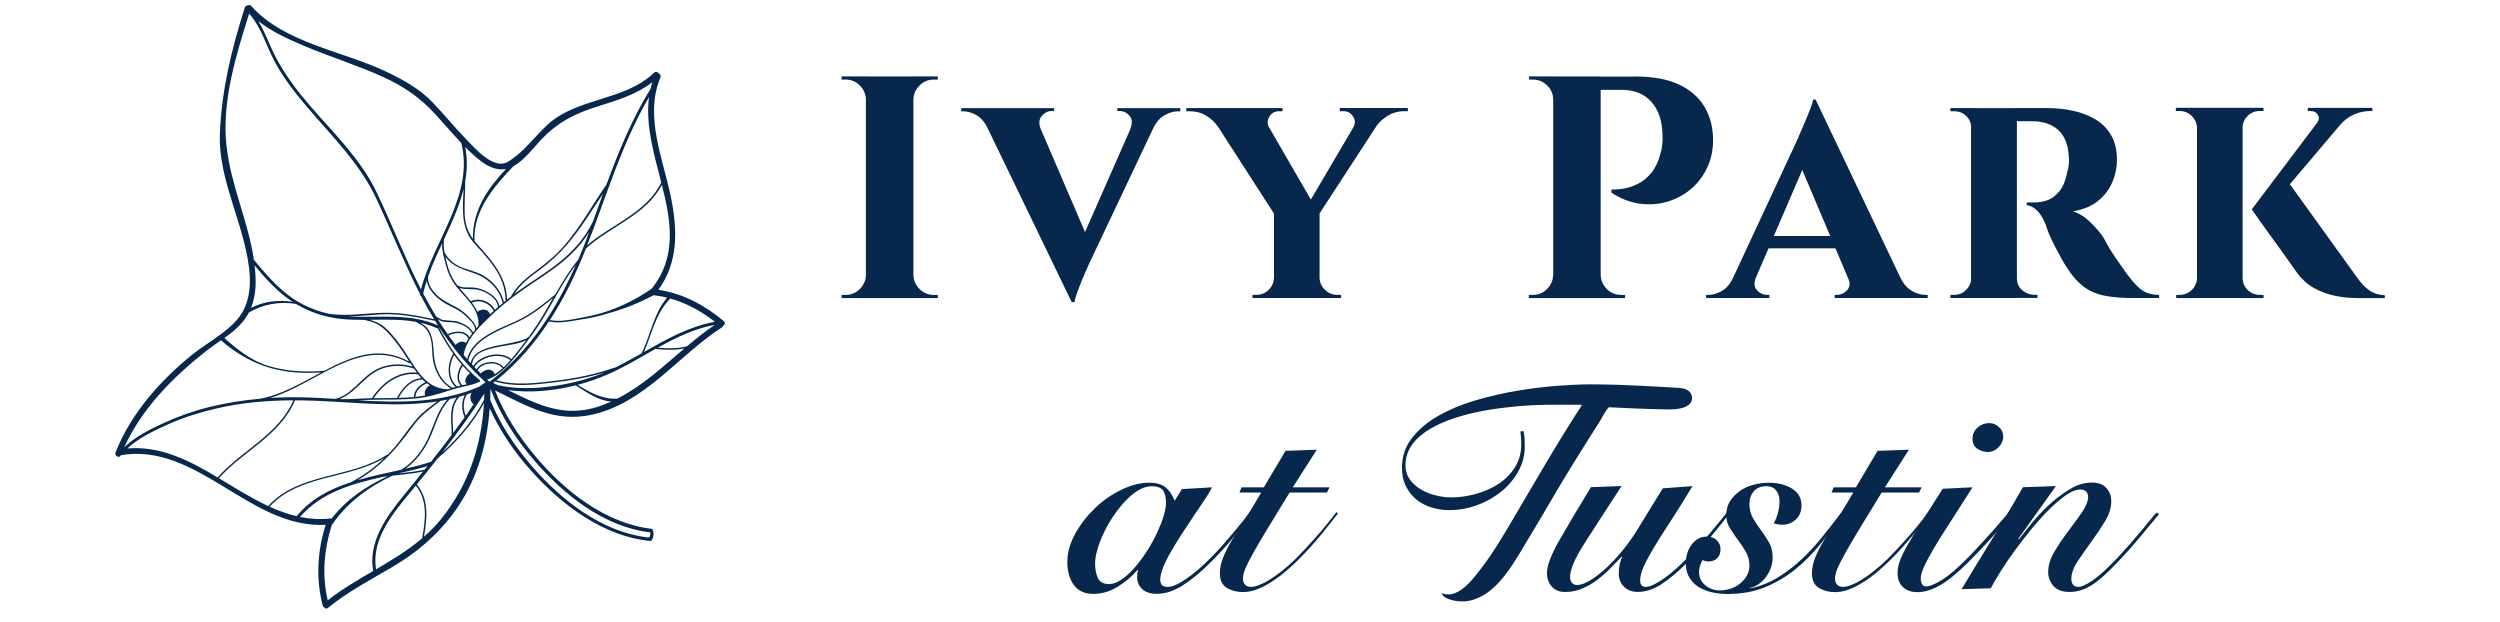
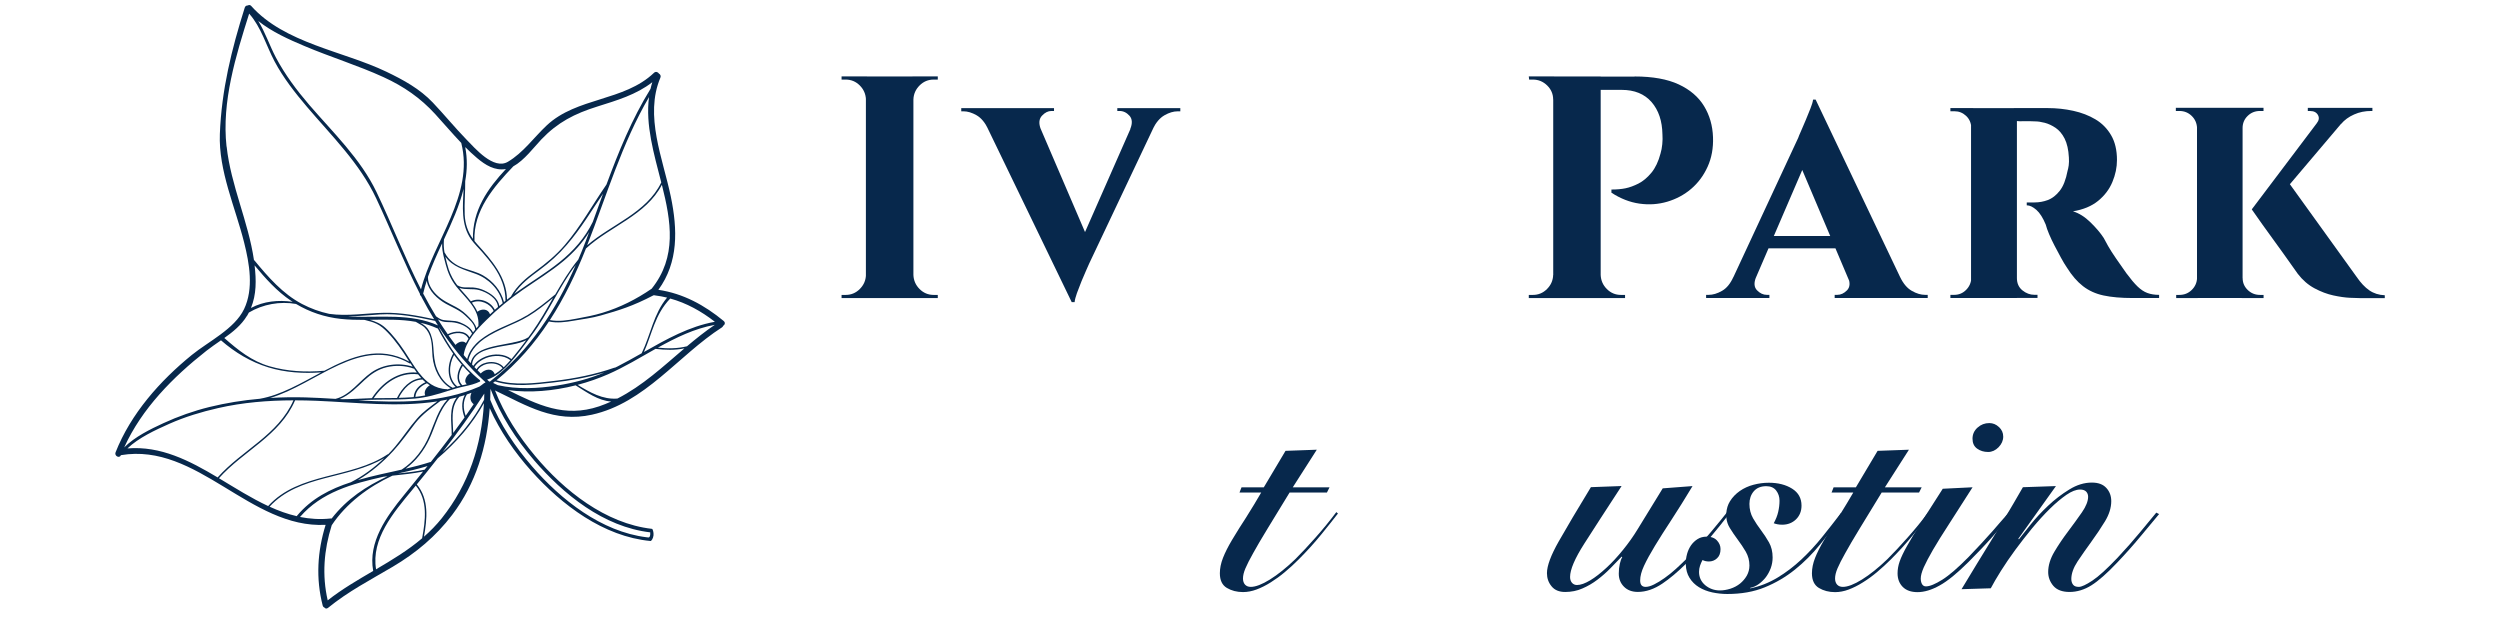
<svg xmlns="http://www.w3.org/2000/svg" id="Layer_1" version="1.1" viewBox="0 0 442 110">
  <defs>
    <style> .st0 { fill: #07284c; } </style>
  </defs>
  <path class="st0" d="M127.96,56.76c-3.4-2.81-7.17-4.87-11.56-5.52,3.57-4.88,3.4-10.67,2.2-16.48-1.39-6.71-4.7-14.28-1.84-21.04.13-.31-.03-.58-.26-.71-.16-.27-.57-.43-.87-.14-5.3,5.07-13.65,4.3-18.98,9.31-2.26,2.12-4.15,4.83-6.85,6.42-2.53,1.5-5.82-2.39-7.35-3.95-2.04-2.1-3.9-4.38-5.92-6.51-2.3-2.43-5.22-4.02-8.22-5.46-7.65-3.67-18.02-5.03-23.9-11.63-.18-.2-.4-.2-.58-.09-.23,0-.48.1-.56.39-2.33,7.4-4.1,14.54-4.4,22.33-.25,6.5,2.74,12.99,4.29,19.19.94,3.74,1.72,8.16-.01,11.78-1.68,3.51-6.3,5.72-9.23,8.1-5.64,4.58-10.8,10.4-13.49,17.23-.25.64.7,1.13.95.49h0c13.56-2.27,22.8,13.01,36.19,12.32-1.46,4.68-1.75,9.49-.52,14.27.05.18.16.29.29.34.15.19.39.28.64.08,3.52-2.88,7.54-4.97,11.44-7.27,4.12-2.44,7.63-5.37,10.53-9.19,4.2-5.54,6.14-12.08,6.63-18.85,1.82,4.09,4.47,7.87,7.32,11.06,5.41,6.04,12.78,11.64,21.11,12.42.16.01.47-.46.53-1.01.05-.52-.14-1.13-.27-1.14-8.22-.92-15.57-6.77-20.7-12.93-2.81-3.37-5.4-7.3-7.06-11.54,5.65,2.72,10.51,5.75,17.13,4.29,9.41-2.08,15.26-10.47,23-15.44.12-.07.17-.17.21-.27.29-.17.44-.57.11-.84h0ZM117.93,52.63c-2.37,2.83-2.9,6.54-4.47,9.8v.02c-1.42.8-2.83,1.6-4.26,2.33-.16.08-.32.15-.48.23-.03-.01-.06-.02-.1,0-3.46,1.21-7.04,1.91-10.67,2.34-3.33.39-6.91.86-10.18-.12,3.71-3.01,6.74-6.52,9.28-10.39,1.43.31,2.95.11,4.38-.14,1.65-.29,3.18-.46,4.79-.92,3.25-.92,5.68-1.67,9.24-3.53.05-.01.1-.03.16-.06.04.01.08.03.13.03.75.09,1.48.23,2.2.4h0ZM115.19,51.06c-2.68,1.84-5.58,3.31-8.7,4.25-1.48.45-3.01.74-4.53,1.02-1.53.29-3.19.57-4.74.26,2.55-3.93,4.61-8.2,6.38-12.66,4.29-3.94,10.62-5.86,13.42-11.26,1.62,6.44,2.7,12.76-1.82,18.39h0ZM87.25,66.3s0,0,.01,0c0,0,0,0-.01,0h0s0-.01,0-.01ZM86.34,65.36c-.2,0-.41.06-.61.15-.18.08-.36.19-.52.32-.07.06-.15.13-.22.2-.16-.16-.32-.32-.49-.49l-.07-.07s.03-.04.04-.06c.14-.23.33-.43.55-.59.14-.1.3-.19.47-.27.19-.09.4-.16.61-.21,1.01-.23,2.17-.01,2.76.76-.43.4-.9.76-1.39,1.07-.22-.61-.66-.84-1.14-.82h0ZM86.06,64.09c-.21.05-.41.11-.61.19-.16.07-.32.15-.46.25-.22.14-.41.31-.57.51-.06.08-.12.16-.17.25-.13-.13-.26-.26-.38-.39.13-.2.28-.39.45-.57.17-.18.37-.34.59-.49.13-.09.27-.18.42-.26.19-.1.39-.2.59-.28,1.42-.55,3.14-.51,4.24.33.03.03.07.03.1.03-.38.44-.78.87-1.2,1.28-.66-.83-1.9-1.09-3-.85h0ZM85.88,63.03c-.21.08-.41.17-.6.27-.14.07-.27.15-.41.24-.21.14-.41.28-.59.45-.23.21-.43.45-.6.7-.07-.08-.15-.16-.22-.24.04-.65.32-1.16.72-1.56.18-.18.39-.33.61-.48.11-.07.23-.13.35-.19.19-.1.4-.19.61-.26.75-.28,1.55-.46,2.21-.6,1.62-.35,3.56-.44,5.08-1.21-.81,1.1-1.65,2.18-2.52,3.22-.04.05-.09.1-.13.14,0-.03-.01-.06-.04-.08-1.17-.9-2.96-.96-4.47-.4h0ZM90.66,60.57c-1.18.25-2.37.43-3.54.71-.45.11-.93.25-1.39.42-.21.08-.41.17-.61.26-.11.06-.22.12-.33.18-.22.13-.43.27-.62.43-.48.41-.84.94-.95,1.63-.14-.16-.28-.31-.42-.47.22-1,.7-1.84,1.34-2.55.2-.22.42-.43.65-.64.07-.06.14-.13.22-.19.2-.17.41-.32.63-.48,1.22-.85,2.64-1.5,3.91-2.07,1.33-.59,2.66-1.16,3.91-1.92,1.53-.93,2.93-2.06,4.31-3.19-1.18,2.07-2.35,4.14-3.73,6.08-.21.29-.42.59-.64.88-.01,0-.02,0-.03,0-.8.52-1.79.72-2.71.91h0ZM93.11,55.79c-1.39.85-2.91,1.42-4.38,2.1-1.03.47-2.11,1.01-3.08,1.67-.54.36-1.05.77-1.49,1.22-.74.75-1.3,1.63-1.57,2.7-.21-.24-.41-.48-.61-.71.35-2.45,2.29-4.49,3.98-6.16,1.99-1.97,4.15-3.75,6.45-5.35,2.43-1.69,4.97-3.23,7.24-5.13,1.77-1.49,3.32-3.18,4.52-5.12-.2.53-.4,1.06-.6,1.59-.42,1.11-.87,2.2-1.33,3.29-1.58,1.92-2.85,4.05-4.09,6.2,0,0-.02,0-.03,0-1.6,1.32-3.22,2.63-5,3.71h0ZM80.53,60.98c-.42-.55-.83-1.1-1.23-1.67,1.1-.57,2.91-.72,3.52.57h0c-.16.25-.31.51-.44.77-.55-.51-1.38-.19-1.85.33ZM81.77,62.38s-.01.08-.02.12c0,0,0,0-.01-.01.01-.04.02-.07.03-.11h0ZM81.46,62.14h0s0,0,0,0h0ZM82.53,67.94c-.23.05-.46.1-.69.15-.03,0-.07.01-.1.02h0c-.98-.97-.58-2.39.07-3.41.01-.02,0-.03,0-.05.41.47.84.93,1.29,1.36-.02,0-.03,0-.05.01-.54.38-1.17,1.37-.52,1.91h0ZM81.56,64.57c-.69,1.1-1.04,2.56-.13,3.61-.2.05-.4.1-.61.15,0-.01,0-.03-.02-.04-1.61-1.34-1.46-3.83-.52-5.53.44.61.91,1.19,1.4,1.75-.05,0-.1,0-.13.06h0ZM80.54,68.41c-.17.05-.34.1-.51.15,0,0,0,0,0,0-1.36-.71-2.2-1.89-2.76-3.29-.49-1.24-.56-2.5-.65-3.82-.07-1.06-.25-2.08-.78-3.01-.36-.63-.92-1.03-1.52-1.38,1,.23,1.99.54,2.95.98.04.02.09.03.13.03.81,1.53,1.71,3.04,2.72,4.45-1.04,1.77-1.22,4.44.42,5.89h0ZM75.16,69.91c-.57.11-1.14.2-1.72.26.07-1.15,1.02-1.98,2.03-2.4,0,0,0,0,.01-.01.17.13.33.25.51.36-.61.35-1.1,1.08-.82,1.79h0ZM73.16,70.2c-.11.01-.22.02-.33.03-.78.06-1.56.09-2.34.11.83-1.63,2.27-3.19,4.21-3.24.15.15.31.3.48.44.02.01.04.03.05.04-1.08.48-2.01,1.37-2.08,2.61h0s0,0,0,0ZM64.45,67.2c1.14-1.06,2.36-1.9,3.89-2.27,1.56-.38,3.28-.32,4.8.24.02,0,.04,0,.07,0,.16.24.32.48.49.7-3.33-.3-6.15,1.8-7.93,4.49,0,0,0,.01,0,.03-1.74.05-3.48.19-5.22.19,0,0-.01,0-.02,0-.16-.01-.32-.02-.48-.03,1.71-.67,3.09-2.13,4.41-3.36h0ZM59.31,70.52c-1.77-.11-3.53-.21-5.28-.26-2.1-.06-4.19-.03-6.28.1,8.21-2.41,15.98-11.09,24.68-6.11.06.03.11.01.14-.03.13.2.26.41.39.61-2.44-.78-5.23-.43-7.33,1.04-2.1,1.47-3.74,4.02-6.32,4.65h0ZM73.9,66.17c.18.23.37.46.57.68-1.96.17-3.42,1.78-4.26,3.47,0,.01,0,.03,0,.04-1.19.03-2.39.02-3.57.03-.19,0-.38.01-.57.01,1.76-2.61,4.55-4.64,7.83-4.22h0ZM74.14,66.01s-.03-.07-.07-.09c-.95-1.22-1.74-2.63-2.57-3.86-.98-1.45-2.07-2.91-3.36-4.09-.82-.76-1.75-1.13-2.74-1.43,2.73-.03,5.47-.12,8.11.36.36.21.72.41,1.08.63.69.43,1.12,1.08,1.4,1.82.44,1.17.37,2.48.48,3.7.21,2.2,1.28,4.47,3.23,5.61l-.59.19s-.05-.04-.09-.04c-2.17-.07-3.66-1.27-4.87-2.81h0ZM62.19,55.98c-.23,0-.46-.03-.68-.04,1.91-.03,3.83-.23,5.7-.35,3.28-.2,6.52.46,9.72,1.14.16.27.33.53.5.8-4.79-2.15-10.15-1.37-15.24-1.55h0ZM83.33,42.37c.56.77,1.26,1.45,1.89,2.16.74.84,1.46,1.71,2.1,2.62,1.24,1.79,2.07,3.81,2.05,6.01,0,.01,0,.01,0,.02-.09.07-.19.14-.27.22-.49-1.98-1.95-3.71-3.7-4.71-1.07-.61-2.32-.88-3.47-1.3-1.4-.52-2.59-1.36-3.29-2.7-.01-.02-.03-.03-.05-.04-.14-.78-.17-1.51-.1-2.31,1.37-2.95,2.73-5.91,3.47-8.95-.12,3.09-.52,6.36,1.37,8.98h0ZM83.32,53.25s-.04.02-.05.04c-.54-.69-1.14-1.35-1.72-2-.12-.13-.23-.26-.33-.39,1.09.39,2.38.07,3.5.39,1.39.4,3.17,1.4,3.33,2.99-.19.17-.39.33-.57.49-.7-1.46-2.69-2.22-4.16-1.53h0ZM87.28,54.97c-.22.2-.43.4-.65.6-.3-.97-1.44-1.06-2.23-.45-.25-.57-.59-1.11-.98-1.62.01,0,.03,0,.04,0,1.34-.63,3.24.14,3.82,1.49h0ZM85.61,51.34c-.62-.28-1.27-.46-1.95-.51-.97-.07-1.94.16-2.81-.4h-.01c-.65-.85-1.15-1.75-1.51-2.81-.25-.74-.42-1.49-.59-2.25,1.24,1.8,3.33,2.31,5.34,3.04,2.28.82,4.26,2.78,4.8,5.19-.2.17-.4.33-.59.5-.24-1.35-1.49-2.22-2.67-2.75h0ZM78.81,46.78c.38,1.45.94,2.72,1.87,3.89,1.65,2.08,4.15,3.98,3.9,6.93,0,.01,0,.02,0,.03-.12.13-.24.27-.36.4-.15-.7-.69-1.3-1.16-1.81-.73-.79-1.51-1.45-2.47-1.95-1.22-.64-2.39-1.16-3.39-2.14-.86-.84-1.56-1.93-1.54-3.17.7-1.99,1.59-3.97,2.51-5.94-.01.4,0,.8.06,1.23.12.85.36,1.69.58,2.52h0ZM78.86,53.72c1.18.65,2.37,1.1,3.37,2.04.68.65,1.69,1.51,1.78,2.5,0,.01.01.01.01.03-.13.16-.27.3-.39.47-.44-.88-1.43-1.41-2.31-1.77-.53-.22-1.11-.27-1.68-.3-.4-.03-.8-.04-1.2-.1-.52-.07-.94-.38-1.35-.67-.8-1.31-1.55-2.65-2.27-4.02.17-.76.39-1.51.63-2.26.3,1.77,1.92,3.25,3.41,4.08h0ZM77.41,56.46c.23.14.47.26.74.35.52.17,1.16.13,1.7.16,1.26.08,3.08.75,3.6,2.02-.16.2-.31.42-.45.63-.74-1.3-2.66-1.16-3.84-.53-.6-.86-1.18-1.74-1.74-2.63h0ZM90.91,51.99c1.13-1.77,2.81-3.02,4.49-4.26,1.77-1.3,3.37-2.75,4.8-4.42,2.66-3.1,4.19-5.8,6.42-9.07-.61,1.67-1.21,3.34-1.82,5-1.37,2.82-3.42,5.13-5.86,7.09-2.42,1.95-5.1,3.54-7.63,5.35-.14.1-.27.2-.4.3h0ZM116.91,32.26c-2.62,5.4-8.77,7.38-13.1,11.11,3.46-8.83,6.13-18,10.94-26.21-.66,4.92.87,10.04,2.16,15.1ZM90.75,29.41c1.92-1.04,3.68-3.41,4.96-4.76,2.89-3.03,5.87-4.55,9.88-5.81,3.45-1.09,6.9-2.09,9.74-4.31-.12.39-.23.78-.32,1.18-3.29,5.32-5.63,11.08-7.79,16.92-2.46,3.56-4.54,7.39-7.37,10.69-1.53,1.79-3.3,3.24-5.19,4.63-1.68,1.24-3.27,2.56-4.29,4.41,0,.01,0,.03,0,.04-.25.19-.49.39-.73.58-.04-3.98-2.76-7.03-5.29-9.83-.17-.18-.32-.37-.46-.55,0,0,0-.01,0-.02-.23-5.32,3.38-9.54,6.86-13.17h0ZM82.25,32.02c.35-1.97.4-3.97,0-6.02.67.67,1.35,1.32,2.08,1.93,1.46,1.24,3.15,2.3,5.12,1.95-3.25,3.48-5.91,7.29-5.84,12.36-.91-1.28-1.38-2.65-1.45-4.32-.08-1.97.11-3.93.09-5.9h0ZM53.86,8.15c4.61,1.95,9.4,3.41,13.95,5.49,3.58,1.64,6.52,3.67,9.16,6.56,1.53,1.68,3.01,3.42,4.58,5.07,2.33,9.18-4.92,17.35-7.12,25.9-2.86-5.61-5.13-11.51-7.85-17.19-2.83-5.92-7.72-10.57-11.94-15.48-2.22-2.59-4.26-5.32-5.86-8.33-1.13-2.14-1.87-4.44-3.12-6.46,2.43,1.93,5.37,3.25,8.2,4.44ZM40.05,25.89c-.87-7.92,1.64-16,4-23.48,2.15,2.42,3,5.63,4.5,8.46,1.55,2.91,3.6,5.52,5.73,8.03,4.41,5.19,9.32,9.96,12.25,16.21,2.62,5.6,4.9,11.35,7.72,16.86,0,0,0,.01,0,.03-.03.15.06.26.17.3.07.14.14.29.22.43.66,1.26,1.36,2.5,2.11,3.7-2.91-.62-5.83-1.18-8.82-1.13-3.23.06-6.5.65-9.73.19-1.65-.36-3.25-.93-4.81-1.75-3.4-1.79-5.99-4.77-8.4-7.69-.03-.03-.06-.05-.09-.07-1-6.83-4.08-13.18-4.83-20.07h0ZM45.01,46.92c1.92,2.31,3.95,4.59,6.46,6.27.09.06.19.12.28.17-2.55-.36-5.13-.11-7.38,1.09.98-2.39.95-4.93.64-7.53h0ZM43.68,55.84c.12-.19.22-.38.32-.58,2.48-1.48,5.51-2.02,8.34-1.52,2.43,1.45,5.06,2.33,7.9,2.64,1.39.15,2.81.18,4.22.18.74.19,1.46.36,2.15.7.73.36,1.34.91,1.9,1.49,1.43,1.48,2.61,3.22,3.7,4.95.05.08.1.16.15.24-5.28-2.93-10.18-.94-15.04,1.62-.01,0-.01-.01-.03-.01-3.24.28-6.49.12-9.63-.79-3.15-.91-5.55-2.85-8-5,1.55-1.1,3.02-2.3,3.99-3.9h0ZM36.47,62.04c.82-.64,1.71-1.25,2.6-1.87,2.46,2.14,5.25,3.82,8.37,4.78,3.02.93,6.2,1.11,9.34.89-3.58,1.91-7.15,4.03-10.84,4.66-2.99.26-5.96.74-8.88,1.45-2.81.69-5.55,1.66-8.18,2.87-2.33,1.07-5.06,2.42-6.92,4.28,3.11-6.87,8.63-12.43,14.5-17.05h0ZM22.53,79.28c2.01-1.91,4.94-3.25,7.4-4.35,2.77-1.23,5.68-2.11,8.63-2.78,4.37-1,8.85-1.36,13.32-1.37-2.68,6.13-9.14,8.82-13.4,13.63-4.99-2.97-10.06-5.61-15.95-5.13h0ZM38.71,84.55c4.31-4.83,10.81-7.55,13.46-13.77,1.27,0,2.54.03,3.81.08,7.07.3,14.36,1.18,21.34.11-1.26.94-2.55,1.85-3.6,3.05-1.37,1.56-2.51,3.34-3.85,4.93-.39.46-.8.91-1.23,1.35-.03,0-.07,0-.1.02-6.45,4.35-15.67,3.13-21.13,9.15-2.97-1.38-5.83-3.2-8.7-4.92h0ZM83.73,71.46s.01,0,.02,0c-.47.69-.94,1.38-1.42,2.06-.45-1.26-.51-2.6.21-3.78.28-.09.55-.2.82-.3-.31.7-.29,1.5.37,2.01h0ZM83.68,69.42s.02-.05.03-.07c0,0,0-.01,0-.03.02,0,.04-.01.06-.02,0,0-.01,0-.02.01-.03.03-.05.07-.07.1h0ZM82.13,73.8c-.66.93-1.33,1.84-2,2.75-.04-2.27-.56-4.57,1.09-6.41.32-.09.64-.18.95-.28-.65,1.24-.54,2.65-.04,3.94ZM79.86,76.9c-1.21,1.61-2.45,3.21-3.7,4.79-.04,0-.07,0-.12.01-1.4.45-2.85.82-4.34,1.17,1.83-1.34,3.27-3.22,4.22-5.26,1.13-2.43,1.68-5.12,3.63-7.06.4-.09.8-.17,1.2-.27-1.47,1.94-.88,4.29-.89,6.63h0ZM75.59,82.4c-.17.22-.35.43-.52.64-1.55.33-3.13.51-4.7.67h0c1.78-.39,3.54-.8,5.22-1.31h0ZM75.94,76.9c-1,2.44-2.69,4.69-4.93,6.13-2.57.58-5.2,1.11-7.73,1.85,2.34-1.37,4.47-3.21,6.27-5.17,1.41-1.53,2.59-3.26,3.88-4.9,1.26-1.6,2.86-2.72,4.46-3.94.4-.07.79-.13,1.19-.22-1.59,1.76-2.24,4.07-3.14,6.24h0ZM52.47,91.26c-1.65-.38-3.25-.96-4.81-1.68,5.23-5.7,13.92-4.82,20.28-8.59-1.75,1.69-3.77,3.19-5.91,4.27-3.63,1.18-6.99,2.89-9.53,5.94-.01.02-.02.04-.03.06h0ZM53.06,91.38c3.74-4.34,9.21-5.86,14.72-7.09.25-.03.49-.06.74-.09-3.79,1.79-7.13,3.94-9.89,7.48-.06-.02-.13-.03-.21-.01-1.87.2-3.65.07-5.38-.27h0ZM57.94,106.15c-1.03-4.47-.67-8.93.71-13.29,2.58-3.88,6.53-6.82,10.73-8.76,1.81-.2,3.63-.37,5.42-.73-1.13,1.4-2.26,2.8-3.4,4.19-3.07,3.76-6.35,8.27-5.42,13.38-2.76,1.62-5.54,3.23-8.05,5.21ZM66.49,100.65c-.9-5.38,3.1-10.04,6.29-13.91.25-.29.49-.59.73-.89,2.18,2.63,1.7,6.17,1.12,9.32-2.49,2.12-5.31,3.82-8.14,5.48h0ZM78.12,91.61c-.97,1.21-2.03,2.29-3.16,3.28.56-3.17.92-6.63-1.27-9.25,1.25-1.52,2.49-3.06,3.7-4.61,3.24-2.75,6.12-6.02,8.17-9.75-.43,7.44-2.67,14.33-7.44,20.33h0ZM85.62,69.76c0,.3-.02.61-.03.91-1.84,3.5-4.41,6.61-7.35,9.27,2.58-3.33,5.06-6.74,7.34-10.29.01-.02.03-.04.04-.06,0,.06,0,.12,0,.17h0ZM83.83,69.28s.05-.02.07-.03h0s-.01.02-.02.03c-.02,0-.04,0-.05,0h0ZM84.22,69.14s.03-.01.04-.01c-.01.01-.02.02-.03.03t0,0s0,0-.01-.01h0ZM85.64,67.7c-.18.15-.36.29-.55.42-.11.08-.22.16-.33.23-6.78,2.95-14.13,2.85-21.44,2.43,1.19-.06,2.37-.12,3.56-.12,2.15,0,4.29,0,6.43-.19,2.07-.18,4-.74,5.97-1.38.94-.3,1.88-.58,2.84-.78.94-.2,1.86-.42,2.73-.85.03-.01.04-.03.05-.05.02-.04,0-.1-.03-.14,0,0,0,0,0-.01,0-.01,0-.03-.02-.04-3.11-2.47-5.39-5.8-7.22-9.29,0-.01.02-.03.02-.04,2.04,3.11,4.37,6.01,7.05,8.62.28.27.56.53.85.8.1.09.19.18.29.27-.06.05-.12.09-.17.14h0ZM83.24,66.15h.01s0,.01-.01.01h0ZM83.47,66.38s.05.04.07.06c-.02-.02-.04-.03-.07-.05h0ZM83.95,66.79s.06.05.09.07h-.01s-.05-.05-.07-.07ZM86.51,67.47c-.12-.1-.23-.21-.34-.31-.01-.01-.03-.03-.05-.04.01,0,.02,0,.03-.01.2-.07.4-.14.59-.23,1.34-.6,2.46-1.65,3.44-2.72,1.37-1.5,2.53-3.18,3.76-4.8,2.98-3.94,4.87-8.58,7.86-12.52-3.46,7.86-8.03,15.04-14.93,20.42-.09.07-.17.14-.25.2-.04,0-.07,0-.11,0h0ZM94.38,81.33c5.28,6.11,12.31,11.82,20.58,12.79-.01.02.01.2,0,.4-.01.18-.06.37-.2.47-.1.07-.2.01-.43,0-8-.98-15.14-6.62-20.26-12.54-2.95-3.41-5.68-7.43-7.4-11.77.03-.65.04-1.29.05-1.94,1.72,4.65,4.56,8.98,7.67,12.59h0ZM87.18,67.69c.11-.09.22-.17.33-.26,3.28,1.05,6.85.58,10.21.21,3.1-.34,6.17-.9,9.16-1.79-2.67,1.1-5.43,1.84-8.32,2.3-3.46.55-7.1.72-10.54-.05-.28-.13-.56-.27-.84-.4h0ZM105.93,71.84c-6.17,2.08-10.94-.31-16.1-2.87,3.88.53,8.04.15,11.94-.84,1.98,1.23,3.98,2.71,6.29,2.86-.69.31-1.39.6-2.13.85ZM109.18,70.46c-2.58.23-4.92-1.1-7.06-2.42,1.89-.5,3.72-1.14,5.41-1.88,2.88-1.27,5.6-2.92,8.37-4.48,1.72.21,3.42.26,5.11-.09-3.78,3.22-7.42,6.62-11.84,8.87h0ZM121.47,61.22c-1.7.42-3.42.43-5.15.24,3.19-1.77,6.45-3.37,10.06-4.03-1.72,1.16-3.33,2.45-4.92,3.79h0ZM113.85,62.23c1.44-3.16,1.89-6.59,4.65-9.45,2.89.8,5.48,2.24,7.89,4.11-4.54.82-8.55,3.08-12.54,5.34h0Z" />
  <g>
    <path class="st0" d="M153.27,17.6h-.17c-.04-.97-.4-1.8-1.09-2.49-.69-.69-1.52-1.04-2.49-1.04h-.73v-.56h4.48v4.09h0ZM153.27,48.61v4.09h-4.48v-.56h.73c.97,0,1.8-.35,2.49-1.04.69-.69,1.06-1.52,1.09-2.49h.17,0ZM161.49,13.52v39.18h-8.4V13.52s8.4,0,8.4,0ZM161.32,17.6v-4.09h4.48v.56h-.73c-.97,0-1.8.35-2.49,1.04-.69.69-1.06,1.52-1.09,2.49h-.17,0ZM161.32,48.61h.17c.04.97.4,1.8,1.09,2.49.69.69,1.52,1.04,2.49,1.04h.73v.56h-4.48v-4.09h0Z" />
    <path class="st0" d="M183.99,22.81h-9.29c-.56-1.16-1.24-1.97-2.04-2.43s-1.58-.7-2.32-.7h-.39v-.56h16.4v.5h-.45c-.6,0-1.16.28-1.68.84-.52.56-.6,1.34-.22,2.35h0ZM189.48,53.42l-16.45-34.03h9.51l10.19,23.73-3.25,10.3ZM189.48,53.42l-.22-6.55,12.15-27.59h4.09l-12.93,27.31c-.07.19-.24.57-.51,1.15-.26.58-.54,1.23-.84,1.96-.3.73-.57,1.43-.81,2.1s-.38,1.21-.42,1.62h-.51ZM199.83,22.81c.41-1.01.36-1.79-.14-2.35-.51-.56-1.09-.84-1.76-.84h-.39v-.5h11.14v.56h-.45c-.75,0-1.53.23-2.35.7-.82.47-1.51,1.28-2.07,2.43h-3.98Z" />
-     <path class="st0" d="M224.4,22.58l-9.07-.17c-.52-.78-1.21-1.44-2.07-1.96-.86-.52-1.81-.78-2.85-.78h-.67v-.56h17.01v.56h-.62c-.75,0-1.32.32-1.71.95-.39.64-.4,1.29-.03,1.96h0ZM222.44,19.17l10.52,18.19-7.44.84-12.26-19.03h9.18,0ZM225.41,49.16v3.53h-3.98v-.56h.67c.86,0,1.59-.29,2.18-.87.6-.58.91-1.28.95-2.1h.17ZM233.3,37.47v15.22h-8.06v-15.11l8.06-.11ZM241.25,19.17h4.14l-12.65,19.42-2.63-.51,11.14-18.92h0ZM233.19,49.16h.11c.04.82.36,1.52.98,2.1.62.58,1.33.87,2.15.87h.67v.56h-3.92v-3.53h0ZM239.23,22.58c.41-.71.41-1.37,0-1.99s-.97-.93-1.68-.93h-.67v-.56h12.03v.56h-.73c-1.01,0-1.95.27-2.83.81-.88.54-1.58,1.19-2.1,1.93l-4.03.17h0Z" />
    <path class="st0" d="M274.77,17.6h-.17c0-.97-.36-1.8-1.06-2.49-.71-.69-1.55-1.04-2.52-1.04h-.67l-.06-.56h4.48v4.09h0ZM274.77,48.61v4.09h-4.48v-.56h.73c.97,0,1.8-.35,2.49-1.04.69-.69,1.06-1.52,1.09-2.49h.17,0ZM283,13.52v39.18h-8.39V13.52s8.39,0,8.39,0ZM288.98,13.52c3.21,0,5.81.47,7.81,1.4,2,.93,3.49,2.21,4.48,3.83s1.52,3.46,1.59,5.51c.07,1.9-.24,3.64-.95,5.21s-1.68,2.87-2.91,3.92-2.64,1.8-4.22,2.27c-1.59.47-3.23.58-4.93.34-1.7-.24-3.35-.89-4.95-1.93v-.56c.93,0,1.76-.07,2.49-.22s1.49-.43,2.3-.84c.8-.41,1.56-1.04,2.27-1.9.71-.86,1.25-2,1.62-3.41.15-.48.25-1.04.31-1.65.06-.62.07-1.19.03-1.71-.04-2.39-.68-4.3-1.93-5.74-1.25-1.43-3.01-2.15-5.29-2.15h-3.86c-.19-.78-.37-1.57-.56-2.35h6.72,0ZM282.83,48.61h.17c.04.97.4,1.8,1.09,2.49s1.52,1.04,2.49,1.04h.73v.56h-4.48v-4.09h0Z" />
    <path class="st0" d="M310.47,49c-.41,1.01-.35,1.78.17,2.32s1.1.81,1.74.81h.45v.56h-11.19v-.56h.45c.75,0,1.53-.23,2.35-.7.82-.46,1.49-1.28,2.01-2.43h4.03,0ZM321,17.6l.11,6.72-12.15,28.21h-4.14l13.1-28.15c.07-.22.24-.62.5-1.2.26-.58.54-1.23.84-1.96.3-.73.58-1.42.84-2.07.26-.65.41-1.17.45-1.54h.45ZM325.87,41.72v2.18h-14.27v-2.18h14.27ZM321,17.6l16.57,34.81h-9.46l-10.41-24.57,3.3-10.24h0ZM326.71,49h9.24c.56,1.16,1.25,1.97,2.07,2.43.82.47,1.6.7,2.35.7h.45v.56h-16.45v-.56h.45c.64,0,1.21-.27,1.74-.81.52-.54.58-1.32.17-2.32h0Z" />
    <path class="st0" d="M348.64,22.58h-.11c-.04-.86-.35-1.56-.93-2.1-.58-.54-1.26-.81-2.04-.81h-.73v-.56h4.03l-.22,3.47h0ZM348.64,49.16l.22,3.53h-4.03v-.56h.67c.82,0,1.52-.29,2.1-.87s.89-1.28.93-2.1h.11ZM356.59,19.11v33.58h-8.11V19.12h8.11ZM362.07,19.11c1.53,0,3.02.16,4.48.48,1.46.32,2.76.82,3.92,1.51,1.16.69,2.08,1.62,2.77,2.8.69,1.17,1.04,2.64,1.04,4.39,0,1.31-.27,2.6-.81,3.89-.54,1.29-1.38,2.4-2.52,3.33-1.14.93-2.62,1.55-4.45,1.85,1.08.33,2.12.99,3.11,1.96.99.97,1.76,1.88,2.32,2.74.15.3.41.78.78,1.43.37.65.85,1.4,1.43,2.24.58.84,1.19,1.71,1.82,2.6.75,1.01,1.4,1.78,1.96,2.32s1.14.93,1.74,1.15c.6.22,1.29.33,2.07.33v.56h-4.7c-2.01,0-3.72-.15-5.12-.45-1.4-.3-2.61-.85-3.64-1.65-1.03-.8-1.97-1.89-2.83-3.27-.33-.48-.69-1.07-1.06-1.76s-.75-1.39-1.12-2.1-.7-1.4-.98-2.07c-.28-.67-.48-1.23-.59-1.68-.49-1.19-1.04-2.06-1.65-2.6-.62-.54-1.19-.81-1.71-.81v-.51h1.4c.78,0,1.56-.14,2.32-.42s1.46-.82,2.1-1.62,1.1-1.99,1.4-3.56c.07-.22.14-.54.2-.95s.06-.88.03-1.4c-.07-1.38-.33-2.49-.75-3.33-.43-.84-.96-1.47-1.59-1.9-.64-.43-1.28-.73-1.93-.9-.65-.17-1.22-.25-1.71-.25-.71-.04-1.35-.04-1.93-.03-.58.02-1.02.01-1.32-.03-.04,0-.09-.2-.17-.59-.07-.39-.19-.96-.33-1.71h6.04-.01ZM356.48,49.16h.11c0,.93.33,1.66.98,2.18.65.52,1.35.78,2.1.78h.56v.56h-4.03l.28-3.53h0Z" />
    <path class="st0" d="M388.55,22.64h-.11c-.04-.86-.36-1.58-.95-2.15-.6-.58-1.32-.87-2.18-.87h-.62v-.56h3.86v3.58h0ZM388.55,49.17v3.53h-3.8v-.56h.56c.86,0,1.59-.29,2.18-.87.6-.58.91-1.28.95-2.1h.12ZM396.49,19.06v33.63h-8.06V19.06s8.06,0,8.06,0ZM396.33,22.64v-3.58h3.86v.56h-.62c-.86,0-1.59.29-2.18.87-.6.58-.9,1.3-.9,2.15h-.17ZM396.33,49.17h.17c0,.82.3,1.52.9,2.1.6.58,1.32.87,2.18.87h.62v.56h-3.86v-3.53h0ZM415.97,19.45l-14.61,17.24-3.25.33,13.26-17.57h4.59ZM404.11,31.54l12.54,17.41c.71,1.04,1.46,1.84,2.24,2.38s1.7.83,2.74.87v.51h-4.31c-.38,0-.99-.02-1.85-.06-.86-.04-1.84-.18-2.94-.42-1.1-.24-2.21-.66-3.33-1.26-1.12-.6-2.11-1.46-2.96-2.57-.19-.26-.5-.71-.95-1.34-.45-.64-.98-1.38-1.59-2.24-.62-.86-1.25-1.74-1.9-2.63-.65-.9-1.26-1.74-1.82-2.52-.56-.78-1.17-1.66-1.85-2.63,0,0,5.99-5.48,5.99-5.48ZM419.44,19.06v.56h-.22c-1.08,0-2.09.2-3.02.62-.93.41-1.7.97-2.3,1.68l-4.31-.11c.41-.52.49-1.01.22-1.48-.26-.46-.71-.7-1.34-.7h-.45v-.56h11.42Z" />
  </g>
  <g>
    <g>
-       <path class="st0" d="M220.94,90.61c-.12.16-.26.34-.41.53-.23.3-.51.64-.82,1.03-.51.63-1.07,1.31-1.69,2.05-.62.73-1.26,1.47-1.92,2.23-.66.75-1.32,1.45-1.97,2.1-1.54,1.57-3,2.83-4.4,3.79s-2.5,1.43-3.33,1.43-1.27-.42-1.27-1.27c0-.62.18-1.36.53-2.23.36-.87.82-1.81,1.41-2.81.58-1.01,1.22-2.05,1.92-3.13.69-1.07,1.39-2.11,2.07-3.12.69-1.01,1.32-1.94,1.9-2.82.58-.87,1.03-1.61,1.33-2.23l-5.32.31-1.28,2.05c-.45-1.09-1.01-1.9-1.69-2.41-.69-.51-1.62-.77-2.82-.77-1.57,0-3.21.42-4.94,1.26-1.72.83-3.28,1.92-4.68,3.27-1.4,1.35-2.56,2.86-3.48,4.53-.92,1.68-1.38,3.34-1.38,5.02,0,.71.09,1.41.26,2.07.17.67.43,1.26.79,1.79s.82.95,1.41,1.26c.58.31,1.28.46,2.1.46,1.54,0,2.97-.41,4.3-1.23,1.33-.82,2.53-1.82,3.59-3.02h.1c-.07.14-.12.33-.16.56-.03.24-.04.5-.04.77,0,.82.29,1.51.9,2.07.59.56,1.44.84,2.53.84,1.57,0,3.15-.52,4.74-1.56,1.58-1.04,3.2-2.38,4.83-4.02,1.64-1.63,3.04-3.19,4.2-4.63.01-.02.03-.03.04-.05,1.14-1.43,2.15-2.73,3.03-3.92l-.36-.2h0ZM202.8,97.4c-.67,1.04-1.37,1.99-2.1,2.84-.73.86-1.49,1.56-2.28,2.13-.79.56-1.54.86-2.26.9-1.06,0-1.75-.37-2.07-1.1-.32-.74-.48-1.6-.48-2.59,0-.68.14-1.49.41-2.43.27-.94.65-1.92,1.13-2.94.48-1.03,1.05-2.02,1.71-2.99.67-.97,1.36-1.85,2.1-2.64.73-.78,1.5-1.42,2.3-1.9.8-.48,1.6-.71,2.38-.71.99,0,1.65.26,2,.77.34.51.51,1.23.51,2.15,0,.65-.14,1.44-.43,2.38-.29.94-.69,1.94-1.18,2.99-.5,1.06-1.08,2.11-1.74,3.15h0Z" />
      <path class="st0" d="M236.25,90.56c-1.13,1.5-2.34,2.99-3.64,4.45s-2.49,2.75-3.59,3.84c-1.6,1.54-3.1,2.74-4.5,3.61-1.4.87-2.53,1.3-3.38,1.3-.45,0-.78-.14-1.02-.4-.24-.27-.36-.64-.36-1.08,0-.51.14-1.11.43-1.79.29-.68.75-1.6,1.39-2.73.63-1.14,1.47-2.58,2.53-4.31,1.06-1.72,2.36-3.85,3.89-6.37h6.6l.46-.92h-6.5l4.25-6.65-5.53.2-3.84,6.45h-3.94l-.36.92h3.84c-.87,1.5-1.69,2.86-2.46,4.07-.14.22-.27.43-.4.64-.69,1.05-1.31,2.04-1.85,2.94-.17.27-.33.53-.48.79-.67,1.13-1.19,2.16-1.56,3.1-.37.94-.56,1.85-.56,2.73,0,1.23.4,2.09,1.23,2.59.82.49,1.77.74,2.86.74.78,0,1.58-.15,2.41-.46.82-.31,1.65-.72,2.5-1.26s1.7-1.14,2.53-1.85c.84-.7,1.65-1.44,2.43-2.23,1.43-1.43,2.75-2.89,3.95-4.36,1.19-1.46,2.18-2.71,2.97-3.73l-.31-.26h0Z" />
      <path class="st0" d="M305.5,90.36c-.09.12-.19.24-.29.37-.28.36-.62.77-.99,1.24-.51.64-1.08,1.33-1.71,2.07-.23.27-.46.55-.71.82-.42.49-.87,1-1.34,1.5-.73.81-1.48,1.6-2.23,2.38-.06.06-.11.11-.17.17-.56.56-1.16,1.12-1.77,1.68-.68.62-1.35,1.15-2,1.61-.65.46-1.26.84-1.85,1.13-.58.29-1.07.43-1.49.43-.65,0-.97-.37-.97-1.13s.23-1.62.69-2.61c.46-.99,1.1-2.16,1.92-3.51.82-1.35,1.8-2.89,2.94-4.63,1.14-1.74,2.37-3.72,3.71-5.94l-5.27.4-4.4,7.17c-.78,1.3-1.67,2.54-2.64,3.73-.97,1.2-1.95,2.26-2.94,3.17-1,.92-1.94,1.66-2.84,2.2-.91.54-1.68.82-2.34.82-.37,0-.67-.14-.89-.4-.23-.27-.33-.62-.33-1.03,0-1.3.84-3.27,2.53-5.91,1.69-2.64,3.88-6.03,6.58-10.16l-5.43.2c-2.39,3.92-4.28,7.12-5.68,9.58-1.39,2.45-2.09,4.33-2.09,5.62,0,.89.27,1.67.82,2.33.54.67,1.35,1,2.41,1s2.11-.2,3.04-.62c.94-.4,1.82-.92,2.64-1.54.82-.62,1.59-1.29,2.3-2.02.72-.73,1.39-1.43,2-2.07l.1.1c-.17.27-.32.67-.43,1.18-.12.51-.18,1.09-.18,1.74,0,.92.31,1.69.92,2.3.62.62,1.43.92,2.46.92,1.43,0,2.89-.5,4.35-1.49,1.26-.85,2.64-2,4.1-3.44.23-.22.47-.46.71-.71,1.32-1.35,2.56-2.72,3.73-4.12.1-.12.2-.24.31-.37.94-1.13,1.75-2.13,2.43-3.02.25-.32.47-.61.69-.9l-.4-.31h0Z" />
      <path class="st0" d="M325.47,90.72h0c-1.09,1.43-2.21,2.85-3.35,4.27-1.14,1.42-2.36,2.73-3.66,3.95-1.3,1.21-2.68,2.27-4.17,3.17-1.49.9-3.1,1.55-4.84,1.92v-.1c.51-.1,1-.32,1.46-.64.46-.33.88-.72,1.26-1.2.37-.48.67-1.03.9-1.64.22-.61.33-1.24.33-1.89,0-1.03-.22-1.91-.64-2.66-.42-.75-.9-1.46-1.41-2.15-.52-.68-.98-1.39-1.41-2.12-.42-.74-.64-1.58-.64-2.54,0-.88.26-1.63.77-2.23.51-.59,1.24-.9,2.2-.9.78,0,1.37.26,1.76.77.39.51.59,1.11.59,1.79s-.08,1.31-.23,1.97c-.15.67-.42,1.34-.79,2.02.17.07.39.13.64.18s.53.08.84.08c.99,0,1.81-.32,2.46-.95.65-.64.97-1.45.97-2.43,0-1.3-.56-2.3-1.66-2.99-1.11-.7-2.49-1.05-4.12-1.05-.92,0-1.82.12-2.72.36-.88.23-1.69.6-2.41,1.1-.71.5-1.3,1.1-1.74,1.82-.39.62-.59,1.32-.65,2.11,0,.13-.01.26-.01.39,0,.15,0,.29.03.44.06.63.26,1.22.61,1.79.43.7.9,1.39,1.41,2.07.51.68.98,1.39,1.41,2.12.42.74.64,1.55.64,2.43,0,.65-.16,1.25-.46,1.79-.31.54-.71,1.01-1.2,1.41-.49.39-1.05.69-1.69.9-.64.2-1.26.31-1.87.31-.99,0-1.85-.31-2.59-.92-.73-.62-1.1-1.4-1.1-2.36,0-.37.06-.74.18-1.1.12-.36.27-.69.44-1,.31.17.68.26,1.13.26.54,0,1.03-.18,1.43-.56.41-.37.62-.91.62-1.63,0-.58-.22-1.09-.64-1.54-.27-.29-.62-.48-1.05-.58-.21-.05-.44-.08-.68-.08-.03,0-.06,0-.09,0-.61,0-1.15.15-1.61.44-.46.29-.84.66-1.15,1.1-.31.45-.53.94-.69,1.49-.1.35-.16.69-.2,1.04-.02.2-.03.4-.03.6,0,.09,0,.16,0,.24.03.91.24,1.7.64,2.34.42.7.99,1.26,1.69,1.69s1.49.73,2.36.92c.87.18,1.75.28,2.64.28,2.49,0,4.7-.39,6.63-1.18,1.92-.78,3.7-1.82,5.32-3.12,1.62-1.3,3.11-2.79,4.48-4.48.36-.45.72-.9,1.08-1.35,1-1.26,2-2.54,3.01-3.84l-.4-.3h0Z" />
      <path class="st0" d="M341.2,90.79l-.27-.23c-1.13,1.5-2.34,2.99-3.64,4.45s-2.49,2.75-3.59,3.84c-1.6,1.54-3.1,2.74-4.5,3.61-1.4.87-2.53,1.3-3.38,1.3-.45,0-.78-.14-1.02-.4-.24-.27-.36-.64-.36-1.08,0-.51.14-1.11.43-1.79.29-.68.75-1.6,1.39-2.73.63-1.14,1.47-2.58,2.53-4.31,1.06-1.72,2.36-3.85,3.89-6.37h6.61l.46-.92h-6.5l4.25-6.65-5.54.2-3.84,6.45h-3.94l-.36.92h3.84c-.77,1.33-1.5,2.54-2.19,3.64-.23.37-.45.72-.67,1.07-.72,1.11-1.37,2.13-1.94,3.08-.14.23-.27.45-.39.66-.67,1.13-1.19,2.16-1.56,3.1-.37.94-.56,1.85-.56,2.73,0,1.23.41,2.09,1.23,2.59.82.49,1.77.74,2.86.74.78,0,1.59-.15,2.41-.46.82-.31,1.65-.72,2.5-1.26.86-.53,1.7-1.14,2.54-1.85.83-.7,1.64-1.44,2.43-2.23,1.43-1.43,2.75-2.89,3.95-4.36,1.04-1.27,1.92-2.38,2.66-3.33,0,0,.01,0,.01-.01.1-.13.2-.26.3-.39l-.03-.03h0Z" />
      <path class="st0" d="M353.42,75.51c-.5-.48-1.07-.71-1.71-.71-.79,0-1.48.26-2.07.79-.6.53-.9,1.19-.9,1.97s.27,1.37.82,1.76c.54.39,1.19.59,1.94.59.68,0,1.3-.28,1.85-.84.54-.56.82-1.19.82-1.87s-.25-1.22-.74-1.69h0ZM355.19,90.56c-.3.33-.69.78-1.16,1.33-.01.01-.03.03-.04.04-.5.58-1.06,1.23-1.69,1.95-.63.71-1.3,1.46-2.02,2.23-.71.77-1.45,1.55-2.2,2.33-1.88,1.91-3.44,3.27-4.68,4.05-1.25.78-2.21,1.18-2.89,1.18-.31,0-.53-.13-.69-.39-.15-.26-.23-.59-.23-1,0-.51.18-1.16.53-1.97.36-.81.9-1.83,1.63-3.1.74-1.26,1.68-2.79,2.85-4.58,1.16-1.79,2.54-3.95,4.15-6.48l-5.27.26c-1.05,1.63-1.99,3.1-2.8,4.38-.09.14-.18.28-.27.42,0,0-.01.01-.01.01-.26.42-.52.83-.76,1.21-1.03,1.62-1.85,2.98-2.46,4.07-.62,1.09-1.05,2-1.31,2.74-.26.73-.38,1.44-.38,2.12,0,1,.31,1.79.92,2.41.62.62,1.49.92,2.61.92,1.19,0,2.5-.39,3.91-1.18,1.42-.78,3.11-2.17,5.1-4.15.68-.68,1.38-1.4,2.1-2.15.66-.69,1.32-1.4,1.95-2.11.04-.05.1-.11.14-.16.68-.77,1.32-1.5,1.92-2.2.59-.7,1.1-1.32,1.51-1.87l-.46-.31h0Z" />
      <path class="st0" d="M381.21,90.66c-.62.75-1.54,1.87-2.77,3.35-1.23,1.49-2.58,3.02-4.04,4.58-1.88,1.98-3.37,3.34-4.48,4.07-1.11.73-1.9,1.1-2.38,1.1s-.82-.12-1.02-.39c-.2-.26-.31-.59-.31-1,0-.95.37-1.99,1.1-3.1.73-1.11,1.55-2.26,2.43-3.48.88-1.21,1.69-2.42,2.43-3.63.73-1.21,1.1-2.4,1.1-3.56,0-.92-.29-1.7-.87-2.33-.58-.64-1.43-.95-2.56-.95-1.33,0-2.66.4-4,1.23-1.33.82-2.58,1.77-3.73,2.86-1.16,1.09-2.19,2.2-3.1,3.33-.9,1.13-1.6,2-2.07,2.61l-.1-.1,6.65-9.31-5.84.2c-1.11,1.94-2.23,3.85-3.36,5.74-.65,1.08-1.3,2.14-1.95,3.21-.03.04-.06.1-.09.14-1.82,2.95-3.64,5.93-5.45,8.94l5.17-.16c.45-.85,1.04-1.88,1.79-3.07.75-1.2,1.6-2.43,2.54-3.72.94-1.27,1.94-2.56,2.99-3.84,1.06-1.27,2.1-2.42,3.13-3.43,1.02-1.01,2-1.82,2.92-2.46.92-.63,1.72-.94,2.41-.94.48,0,.83.12,1.07.35.23.24.36.55.36.92,0,.78-.37,1.71-1.1,2.77-.74,1.06-1.55,2.18-2.43,3.35-.89,1.18-1.7,2.37-2.43,3.6s-1.1,2.43-1.1,3.59c0,.92.31,1.74.92,2.46.62.71,1.57,1.07,2.86,1.07s2.62-.39,3.87-1.18c1.24-.78,2.75-2.11,4.53-3.99,1.47-1.54,2.85-3.09,4.15-4.66,1.3-1.56,2.39-2.88,3.28-3.94l-.51-.26h0Z" />
    </g>
-     <path class="st0" d="M299.15,70.44c0,.55-.32,1.01-.97,1.39-.65.37-1.68.56-3.08.56-3.19,0-10.65-.39-10.65-.39-.68.68-1.21,1.89-1.75,2.73-.63.99-1.26,1.99-1.89,2.98-1.26,1.99-2.5,3.99-3.73,6-2.26,3.69-4.42,7.53-6.69,11.25-1.88,3.06-3.6,6.42-6.27,8.89-1.7,1.57-3.9,2.7-6.27,2.45-.65-.07-1.31-.2-1.91-.46-.45-.2-.94-.51-1.08-1,.02.06.23.1.29.12,2.81.87,5.32-2.66,6.75-4.51,1.92-2.48,3.53-5.18,5.12-7.87,4.17-7.03,8.22-14.16,12.68-20.99,0,.01-.16-.01-.17-.01-.16-.01-.31-.01-.46-.02-1.41-.03-2.82,0-4.22,0h-.02c-1.04,0-2.09,0-3.13.05h-.03c-.56.03-1.13.06-1.69.09-1.16.07-2.33.18-3.48.31-.97.11-1.94.24-2.9.39-2.09.32-4.03.77-5.87,1.33-1.82.56-3.43,1.25-4.81,2.05-1.38.81-2.47,1.74-3.25,2.82-.78,1.07-1.18,2.31-1.18,3.71,0,.92.26,1.74.77,2.46.52.71,1.16,1.3,1.95,1.76.78.46,1.65.81,2.61,1.05.95.24,1.89.36,2.81.36,1.37,0,2.78-.2,4.22-.59,1.45-.39,2.78-.97,3.99-1.74,1.21-.77,2.2-1.75,2.97-2.94.77-1.2,1.15-2.58,1.15-4.15,0-.75-.05-1.5-.15-2.25l.56-.05c.1.48.16.95.18,1.41.02.46.03.93.03,1.41,0,1.46-.37,2.88-1.1,4.22-.73,1.35-1.71,2.53-2.94,3.56-1.23,1.02-2.66,1.84-4.28,2.45-1.62.62-3.32.92-5.09.92-1.03,0-2.04-.15-3.05-.46-1.01-.31-1.89-.77-2.66-1.39-.77-.61-1.39-1.39-1.87-2.33-.48-.94-.72-2.04-.72-3.3,0-2.01.59-3.78,1.79-5.3,1.19-1.52,2.75-2.83,4.68-3.92,1.93-1.09,4.12-2,6.55-2.72,2.44-.71,4.89-1.27,7.35-1.69,2.45-.41,4.81-.7,7.07-.87,2.25-.17,4.18-.26,5.78-.26,1.5,0,3.03.03,4.58.07,1.56.05,3.02.11,4.4.18,1.39.07,2.65.14,3.79.2,1.14.07,2.06.12,2.74.16.92.03,1.58.22,1.97.56.39.34.59.77.59,1.27h.01Z" />
  </g>
</svg>